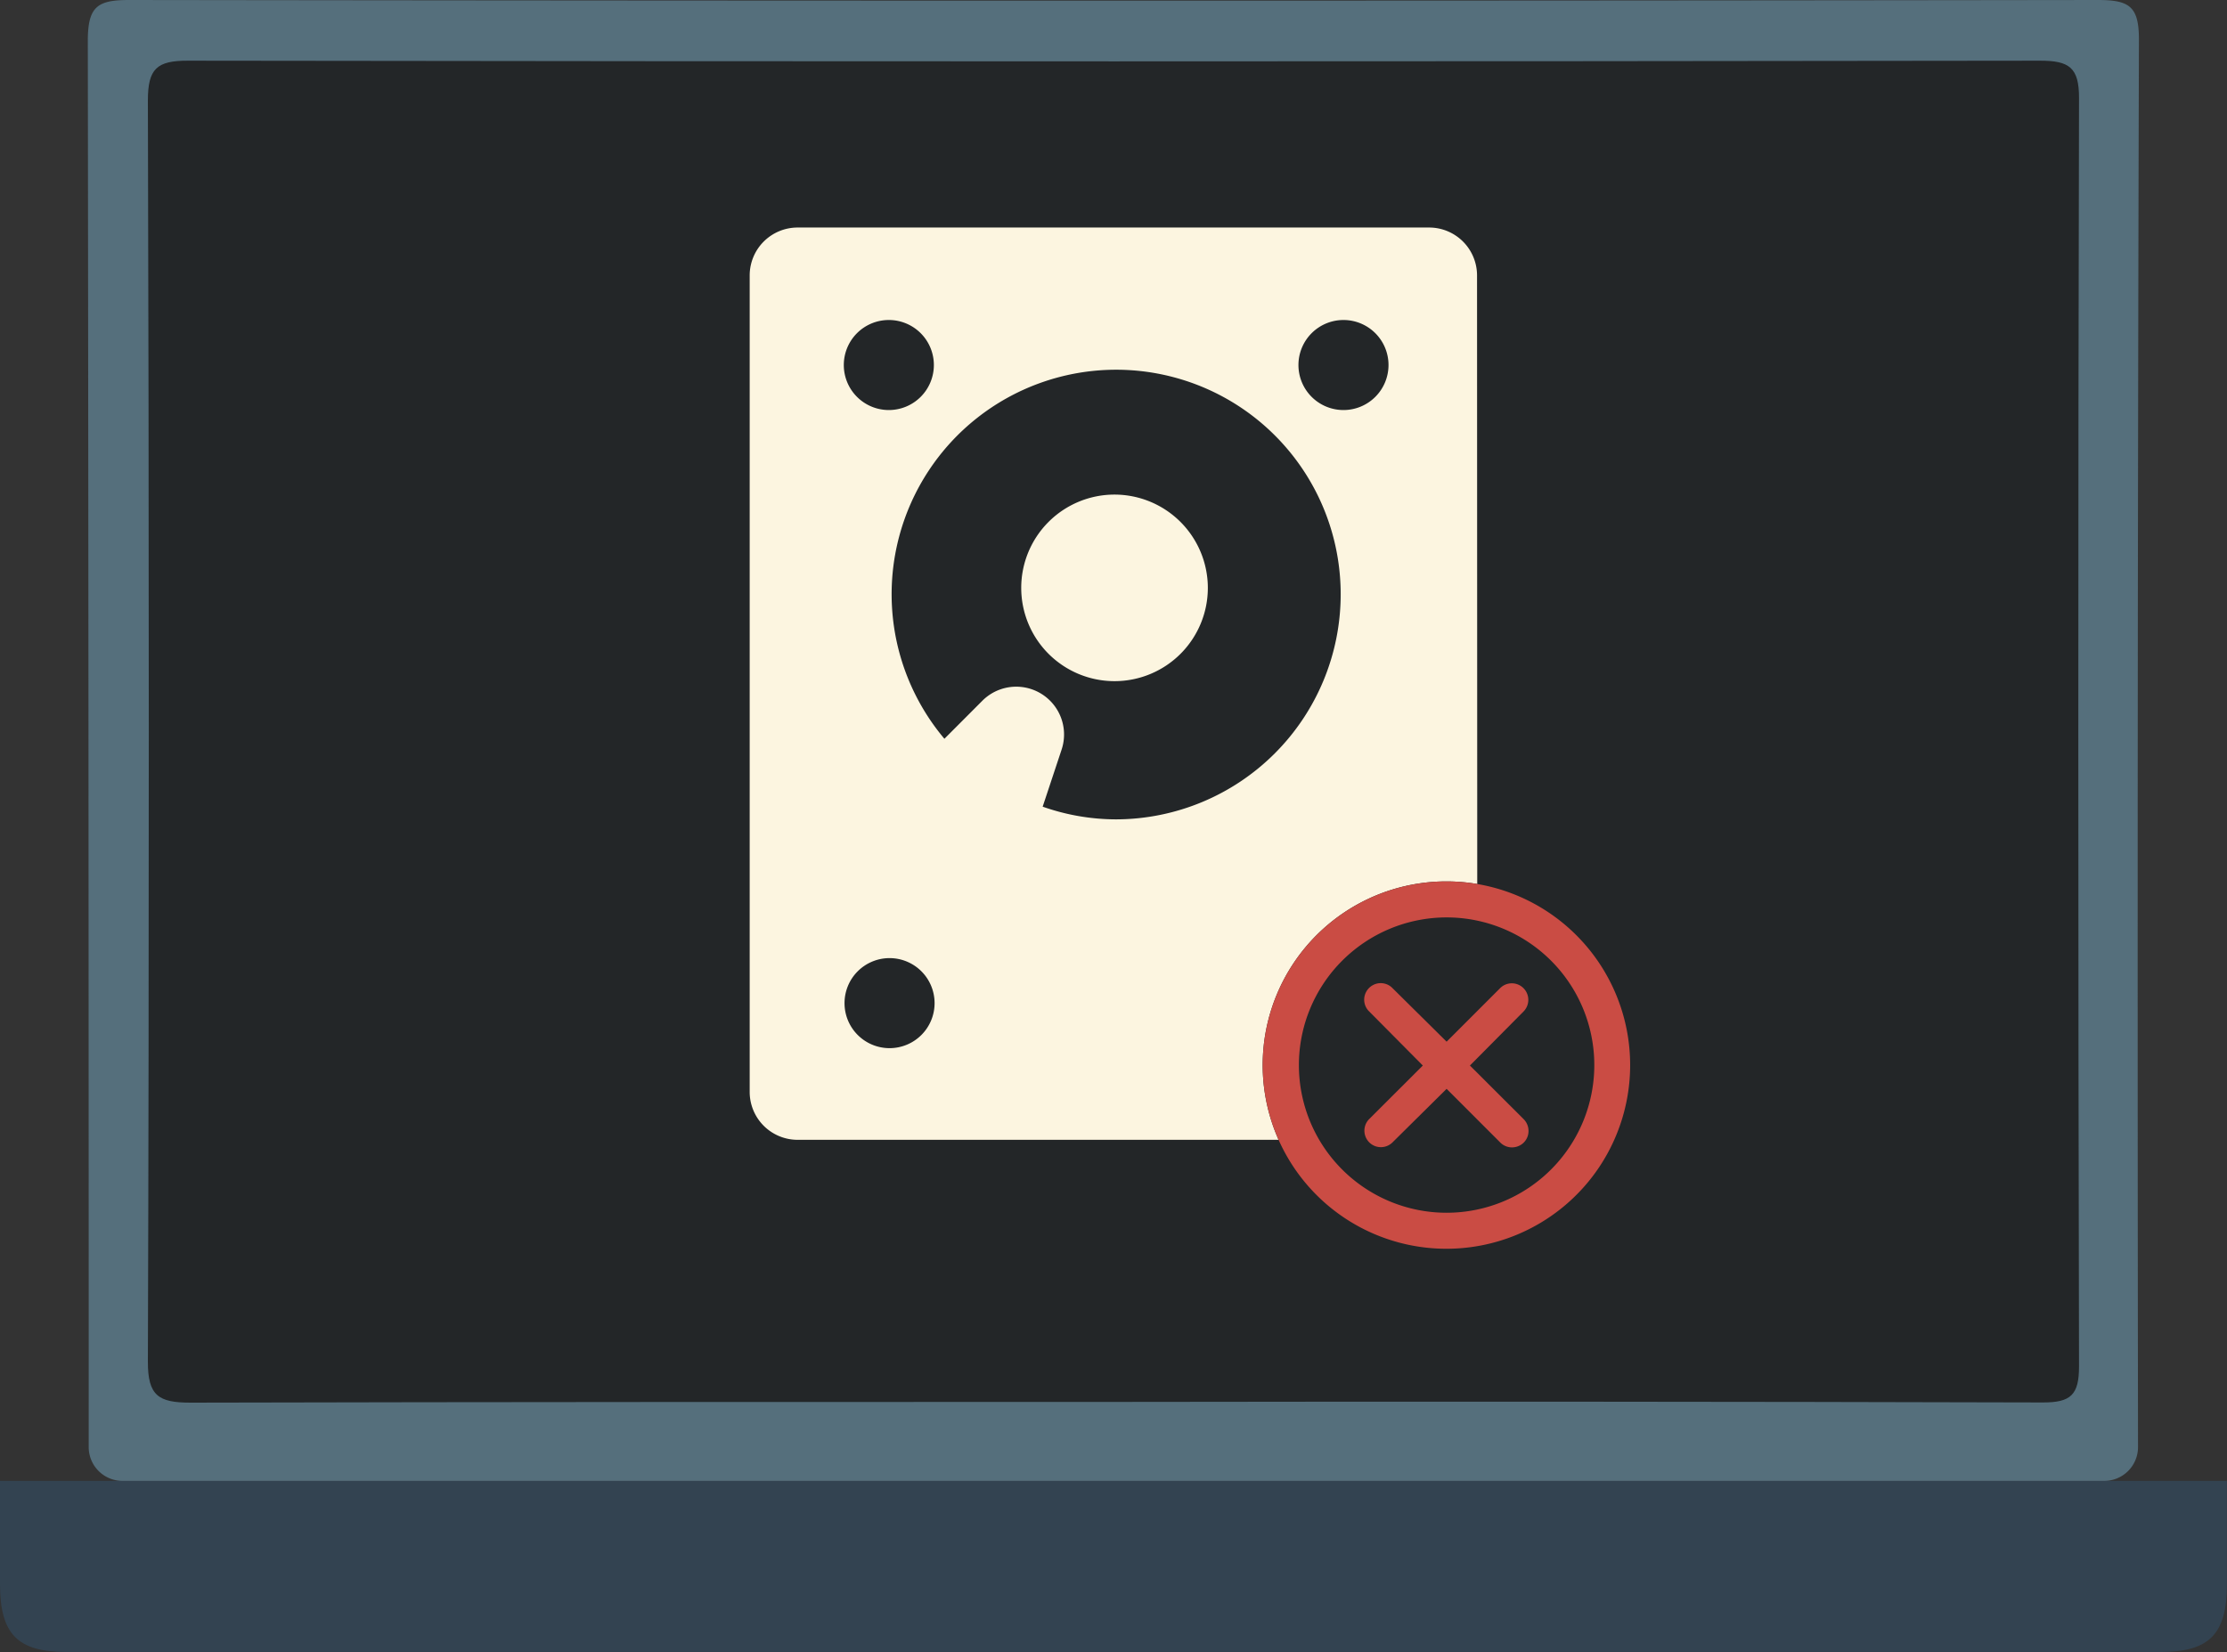
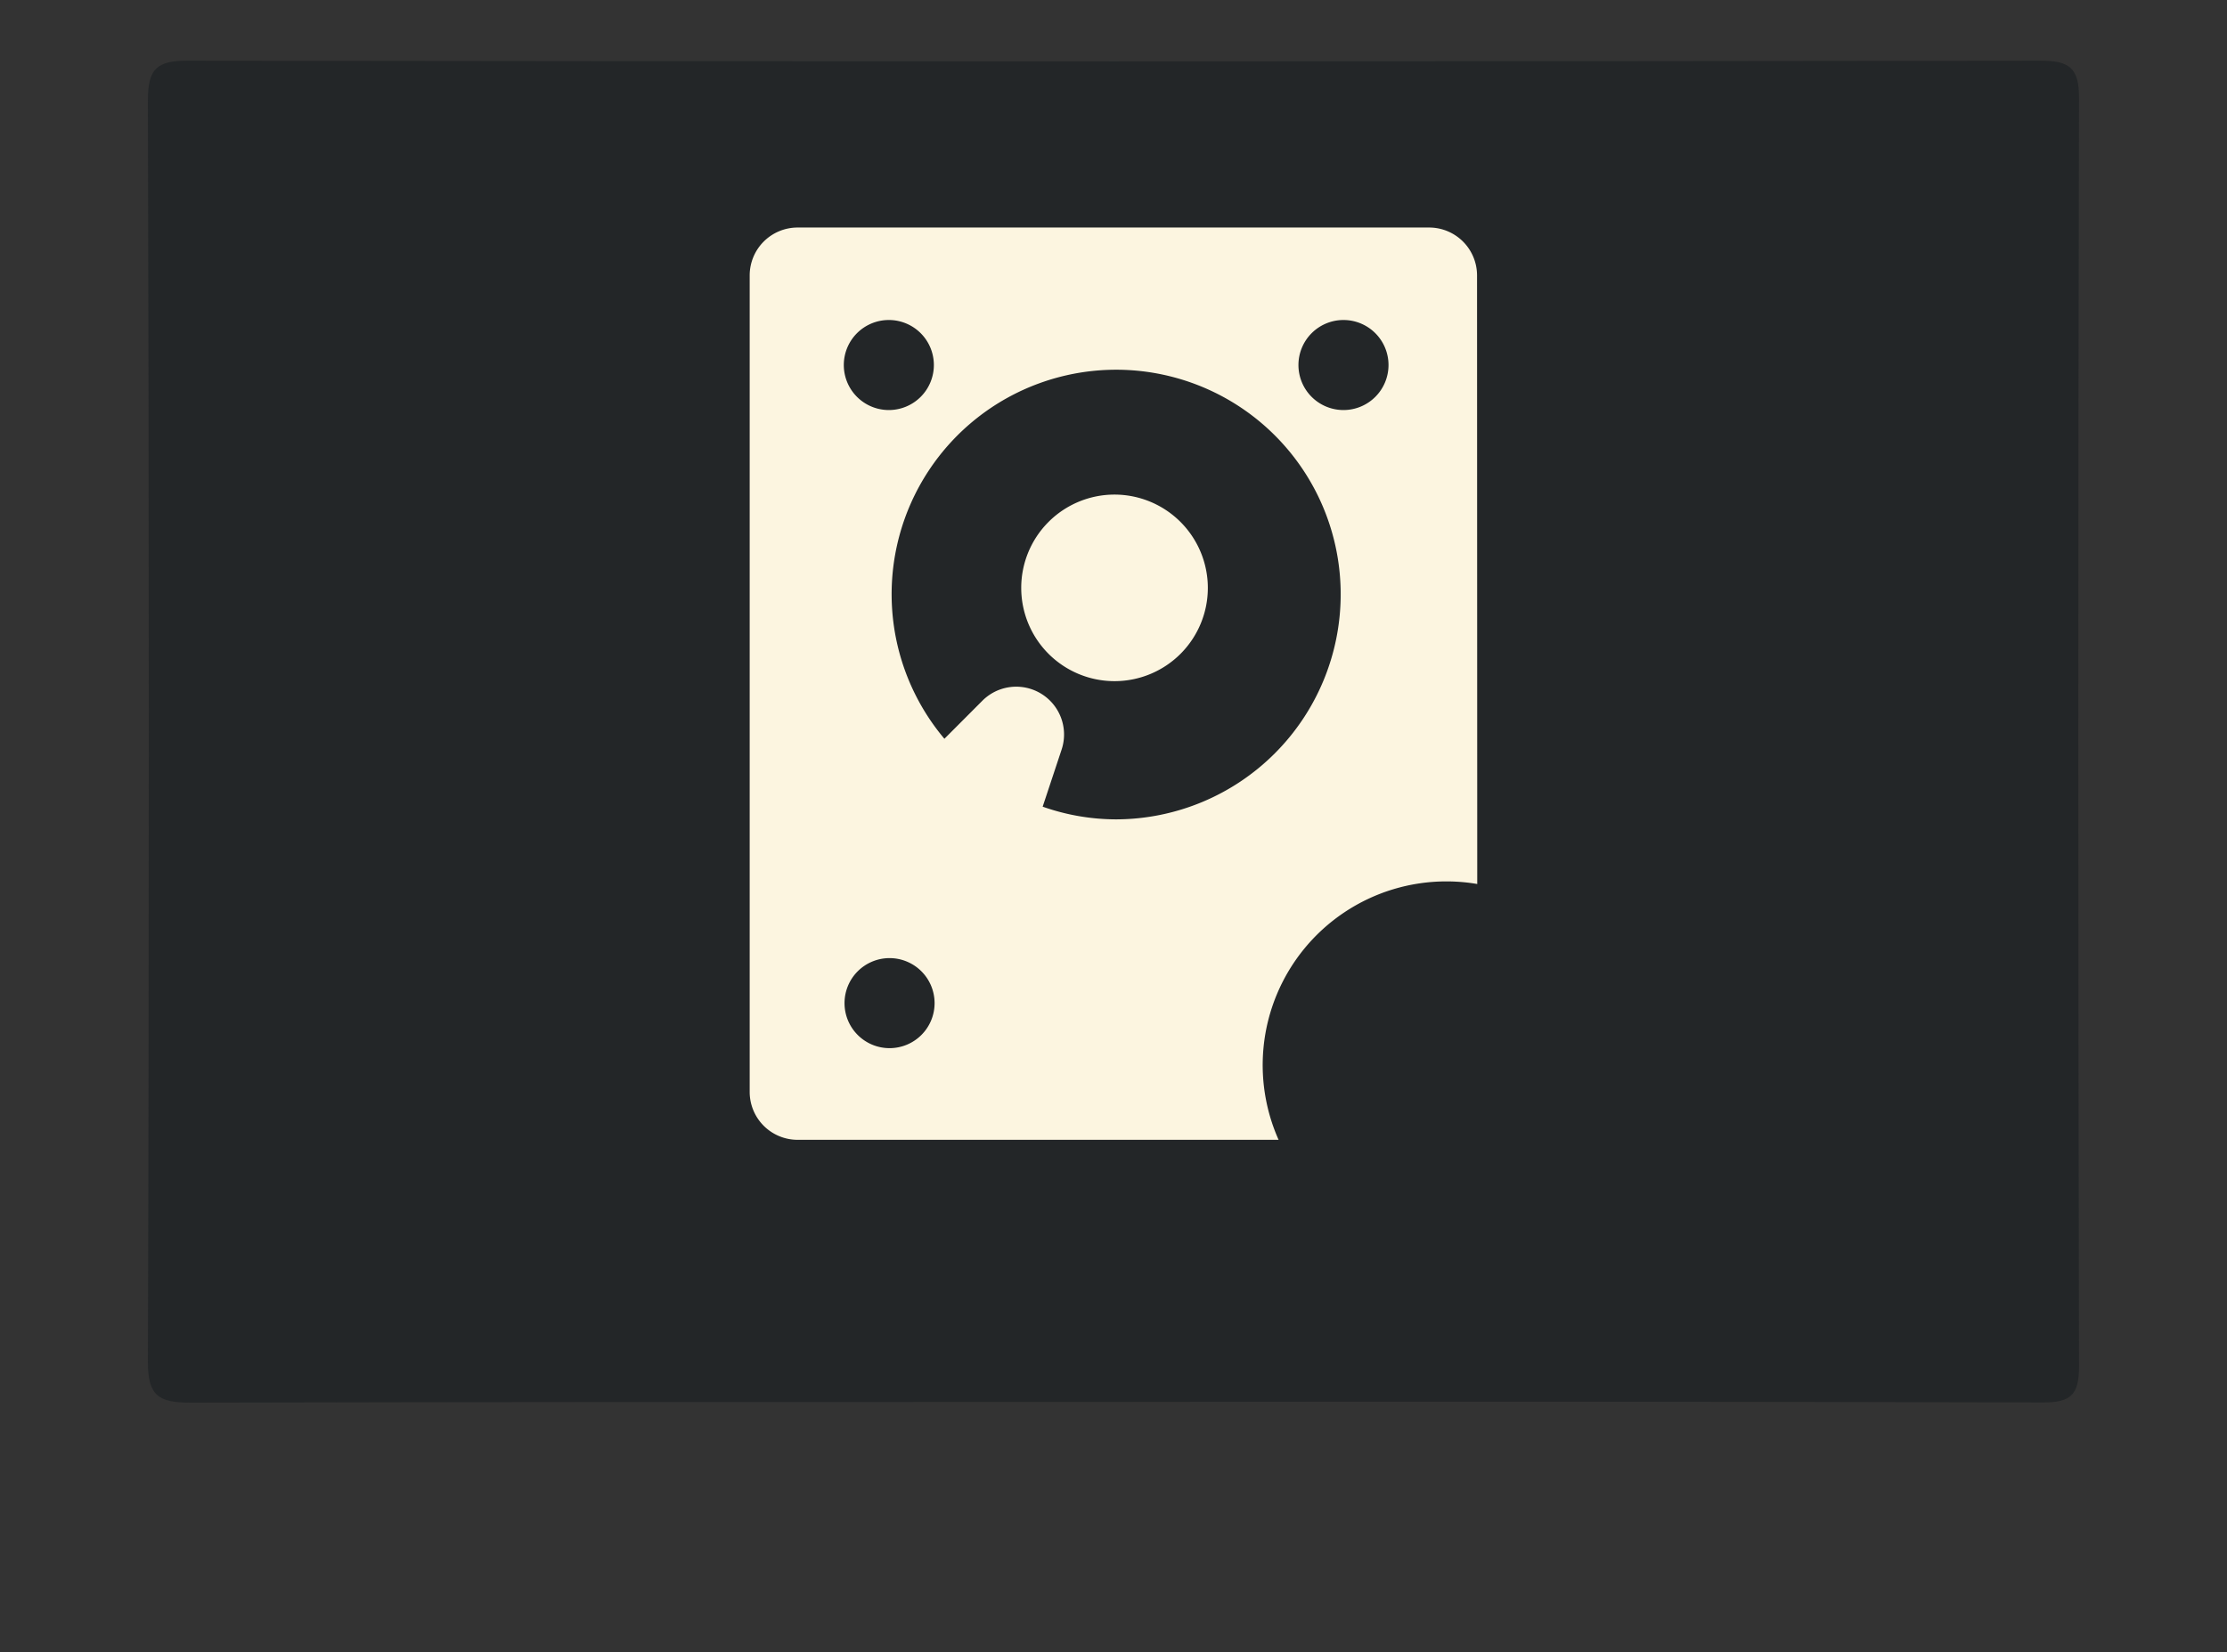
<svg xmlns="http://www.w3.org/2000/svg" viewBox="0 0 247.27 183.48">
  <rect x="0" y="0" width="247.27" height="183.48" fill="#333333" stroke="none" />
  <defs>
    <style>
      .cls-1 {
        fill: #334351;
      }

      .cls-2 {
        fill: #556f7c;
      }

      .cls-3 {
        fill: #232628;
      }

      .cls-4 {
        fill: #fcf5e0;
      }

      .cls-5 {
        fill: #ca4c44;
      }
    </style>
  </defs>
  <title>Ресурс 17</title>
  <g id="Слой_2" data-name="Слой 2">
    <g id="Слой_1-2" data-name="Слой 1">
      <g>
-         <path class="cls-1" d="M247.26,164.47c0,18.49,0-7,0,11.48,0,5.53-1.94,7.52-7.35,7.52H7.35c-5.41,0-7.34-2-7.35-7.52,0-18.49,0,7,0-11.48Z" />
-         <path class="cls-2" d="M233.62,164.47h-220a3.75,3.75,0,0,1-3.77-3.71v0q0-78.15-.1-156.31C9.77.66,10.88,0,14.37,0Q123.63.15,232.9,0c3.49,0,4.6.66,4.59,4.41q-.21,78.16-.1,156.32v0A3.75,3.75,0,0,1,233.62,164.47ZM123.38,145.65q48.74,0,97.48.06c2.94,0,3.82-.78,3.81-3.77q-.13-62.61,0-125.22c0-3.21-1-3.92-4.06-3.91q-96.92.11-193.84,0c-3.28,0-4.2.84-4.19,4.17q.16,62.23,0,124.47c0,3.59,1.13,4.3,4.45,4.29C59.14,145.61,91.26,145.65,123.38,145.65Z" />
        <path class="cls-3" d="M123.37,155.7c-34.07,0-68.15,0-102.23.08-3.52,0-4.73-.75-4.72-4.55.14-44,.13-96,0-140.07,0-3.54,1-4.43,4.45-4.42q102.84.15,205.66,0c3.21,0,4.32.75,4.31,4.15-.11,44.29-.1,96.58,0,140.87,0,3.17-.92,4-4,4Q175.1,155.62,123.37,155.7Z" />
        <path class="cls-4" d="M134.11,65.28a10.36,10.36,0,1,1-10.36-10.35A10.37,10.37,0,0,1,134.11,65.28Zm29.92,56a5.32,5.32,0,0,1-5.32,5.31H88.56a5.32,5.32,0,0,1-5.32-5.31V30.58a5.32,5.32,0,0,1,5.32-5.31h70.15A5.32,5.32,0,0,1,164,30.58ZM93.69,40.54a5,5,0,1,0,5-5A5,5,0,0,0,93.69,40.54Zm10.08,70.87a5,5,0,1,0-5,5A5,5,0,0,0,103.77,111.41Zm45.09-45.36a24.93,24.93,0,1,0-44,16l4.2-4.21a5.31,5.31,0,0,1,8.81,5.42l-2.1,6.33A24.6,24.6,0,0,0,123.93,91,25,25,0,0,0,148.86,66.05Zm5.31,45.36a5,5,0,1,0-5,5A5,5,0,0,0,154.17,111.41Zm0-70.87a5,5,0,1,0-5,5A5,5,0,0,0,154.17,40.54Z" />
        <path class="cls-3" d="M160.62,97.89A20.4,20.4,0,1,0,181,118.29a20.4,20.4,0,0,0-20.39-20.4Z" />
-         <path class="cls-5" d="M169.16,109.75a1.83,1.83,0,0,0-2.6,0l-5.94,5.94-6-5.94a1.82,1.82,0,0,0-1.78-.5,1.85,1.85,0,0,0-1.31,1.31,1.82,1.82,0,0,0,.5,1.78l5.95,6-5.95,5.94a1.83,1.83,0,1,0,2.59,2.59l6-5.94,5.94,5.94a1.83,1.83,0,0,0,1.79.5,1.81,1.81,0,0,0,1.31-1.31,1.86,1.86,0,0,0-.5-1.78l-5.95-5.94,5.95-6A1.84,1.84,0,0,0,169.16,109.75Z" />
-         <path class="cls-5" d="M160.62,101.89a16.4,16.4,0,1,1-16.4,16.4,16.41,16.41,0,0,1,16.4-16.4m0-4A20.4,20.4,0,1,0,181,118.29a20.4,20.4,0,0,0-20.39-20.4Z" />
      </g>
    </g>
  </g>
</svg>